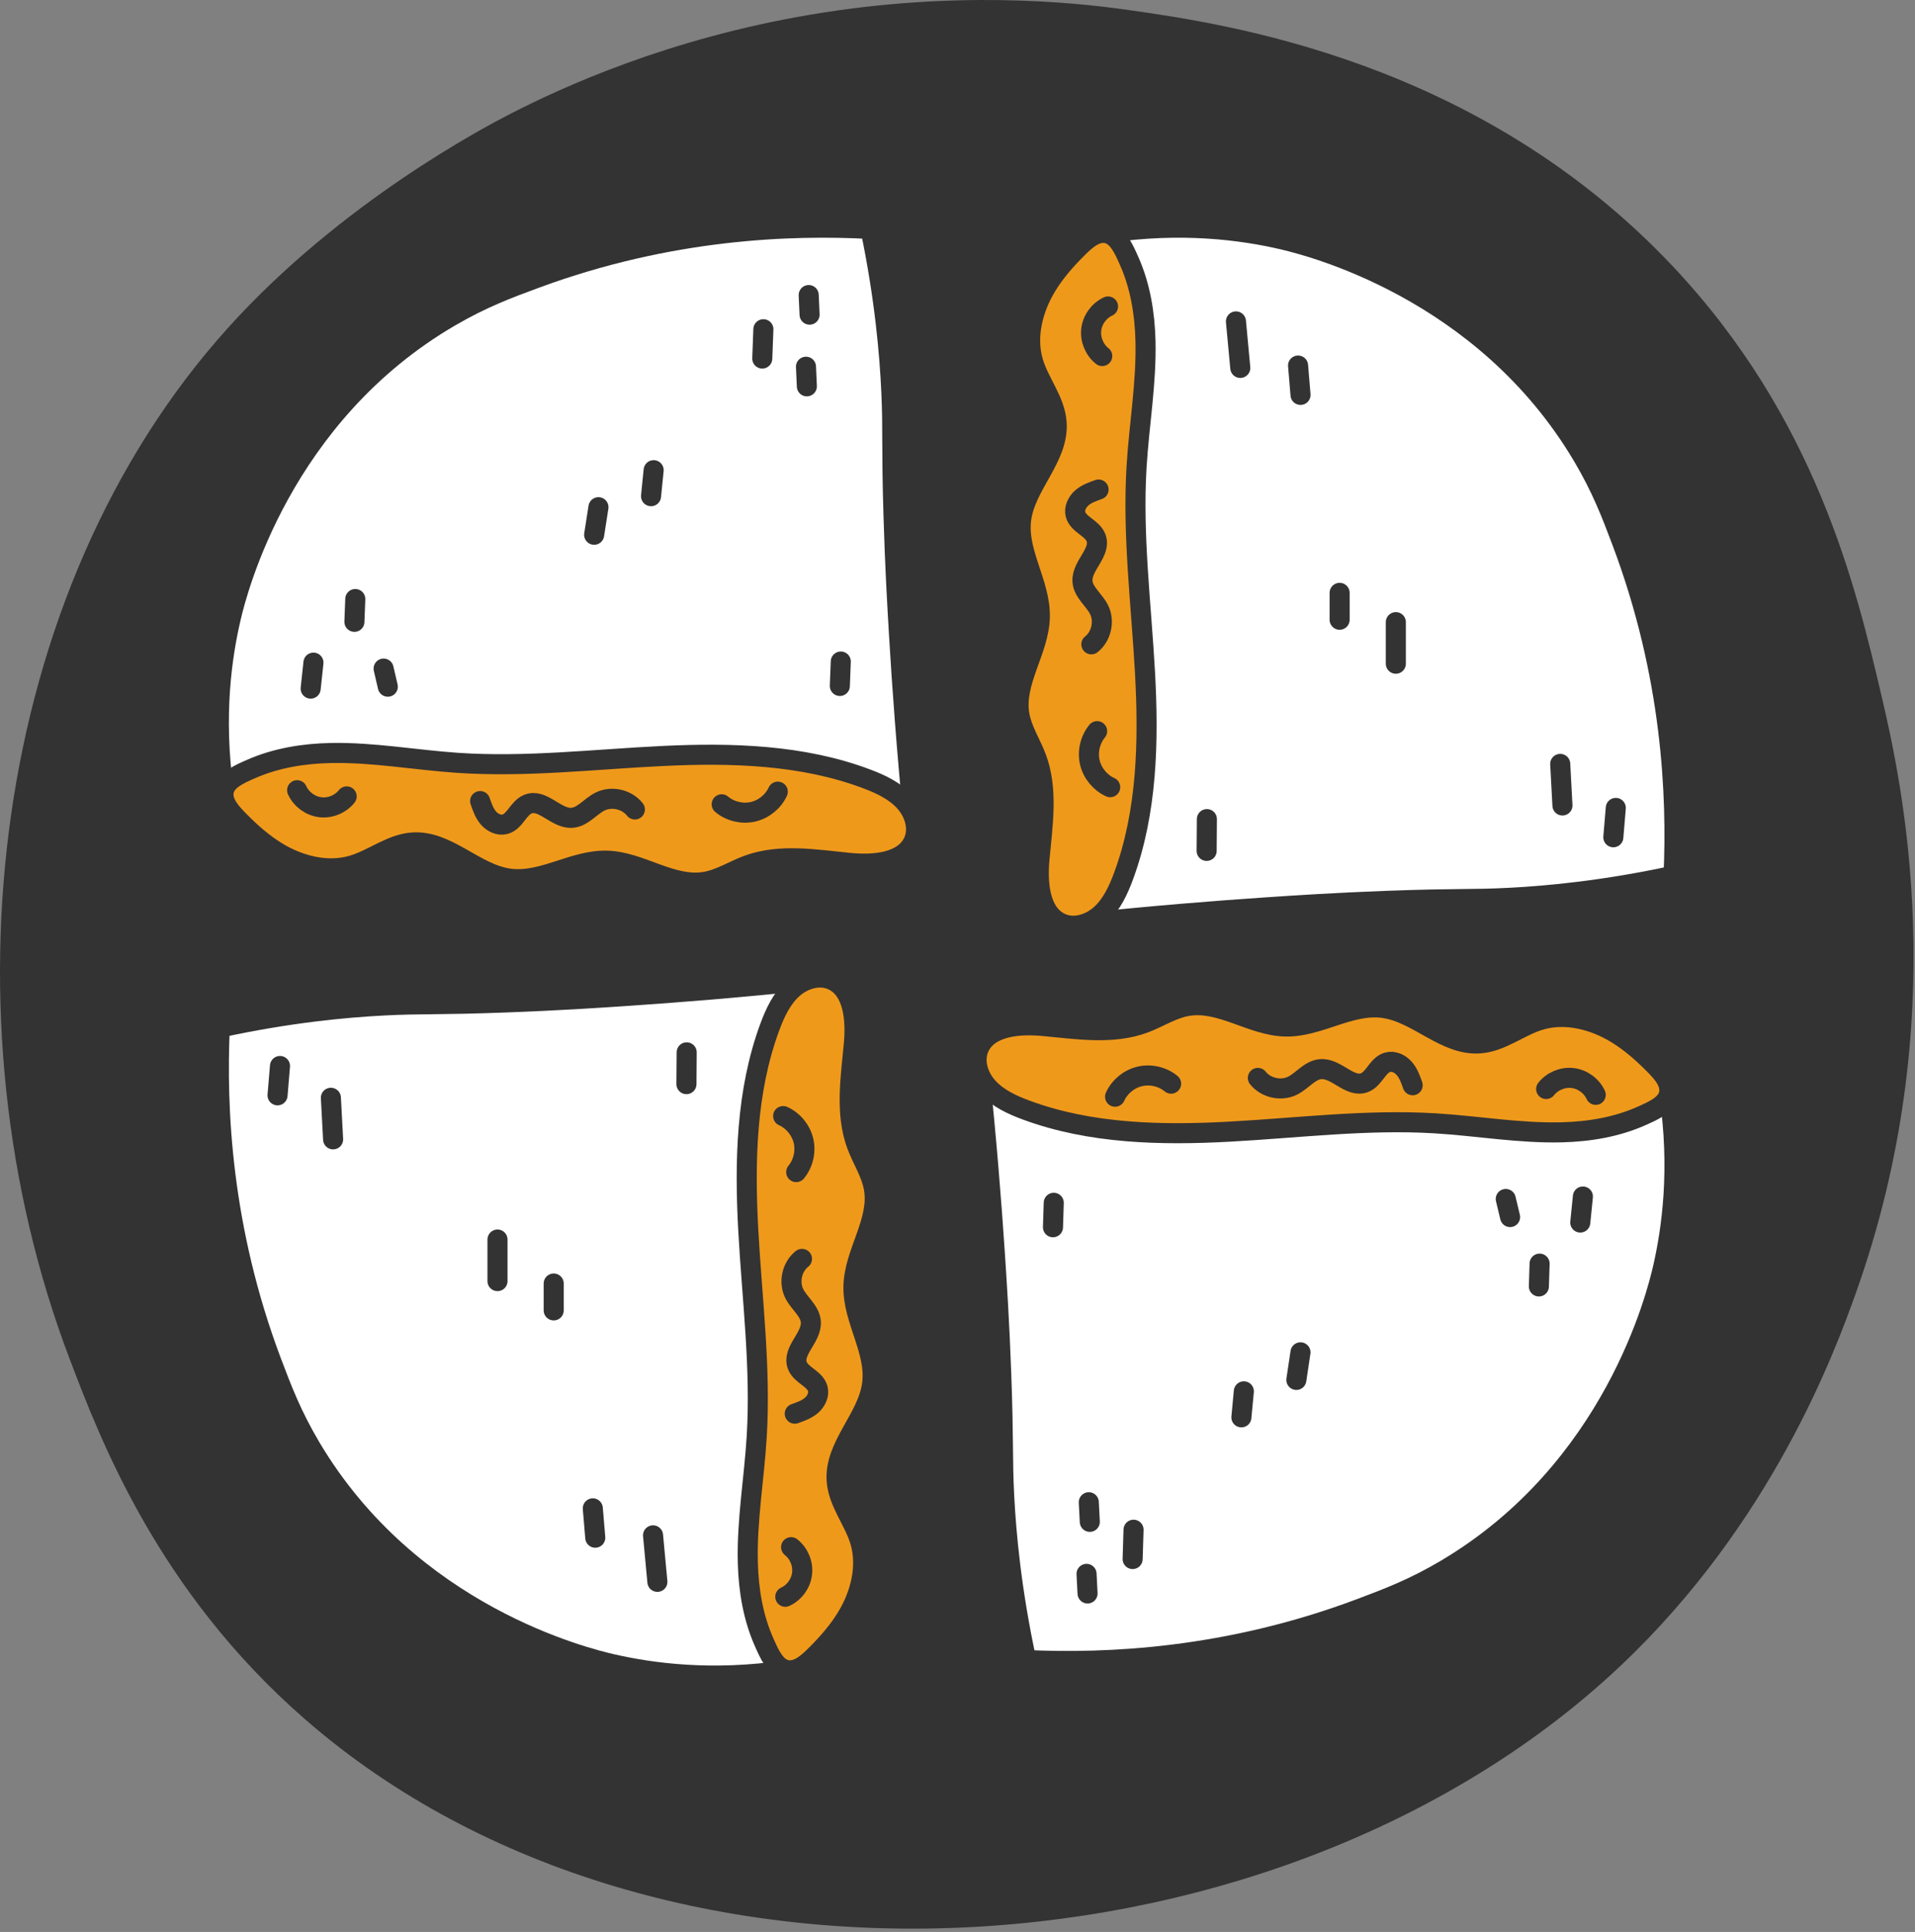
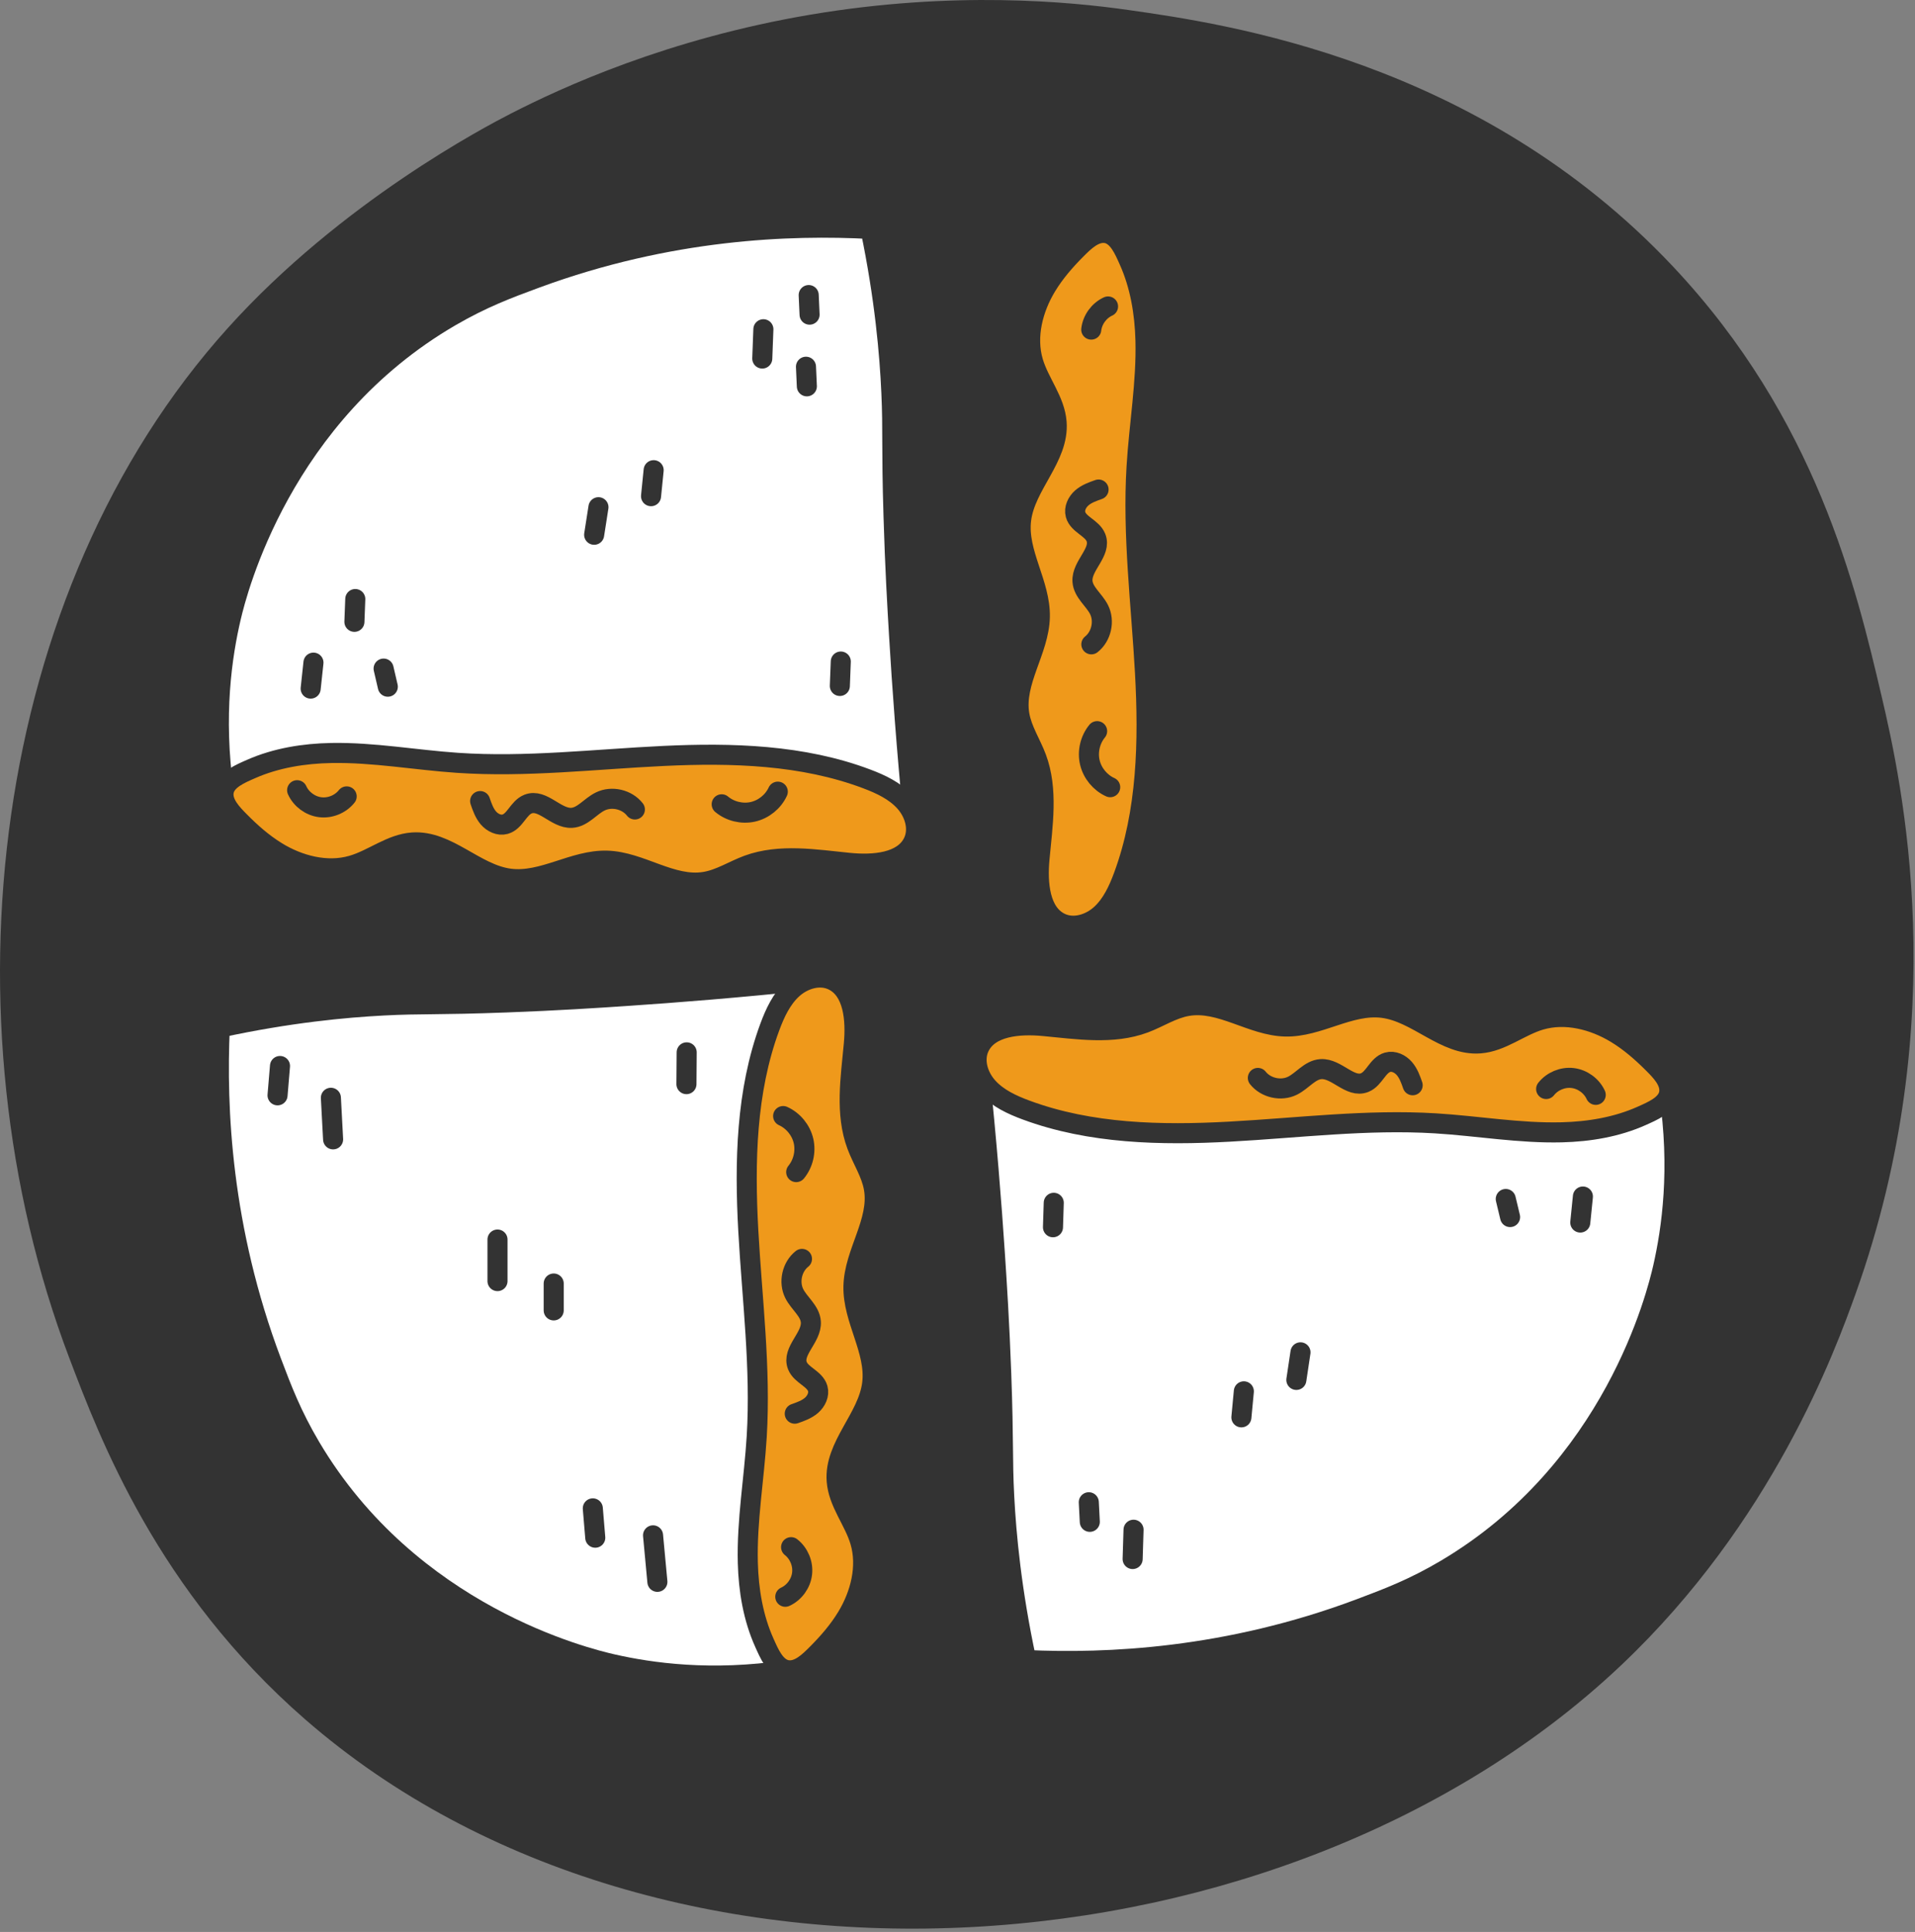
<svg xmlns="http://www.w3.org/2000/svg" width="570" height="575" viewBox="0 0 570 575" fill="none">
  <rect x="0" y="0" width="570" height="575" fill="#808080" stroke="none" />
  <g clip-path="url(#clip0_2443_57485)">
    <path d="M67.86 97.58C-3.02 176.22 -17.66 303.26 20.6 404.11C29.77 428.29 46.93 473.52 90.85 511.75C196.86 604.02 383.22 589.68 482.61 495.55C527.46 453.08 546.14 402.39 552.39 384.86C581.58 303.03 566.04 232.67 560.05 207.18C552.48 174.95 540.65 124.62 497.88 79.23C439.99 17.78 364.66 7.07 335.75 2.96C318.32 0.48 283.9 -2.82 241.37 4.34C198.64 11.54 167.25 26.02 152.01 33.83C144.59 37.64 101.65 60.08 67.86 97.58Z" fill="#333333" />
    <path d="M66.61 235.55C63.38 212.97 66.1 194.93 68.75 183.67C70.62 175.71 83.79 123.47 134.09 94.21C143.55 88.71 151.14 85.87 159.5 82.79C199.31 68.12 235.2 66.87 259.09 68.14C263.38 88.77 264.81 105.49 265.32 116.91C265.84 128.43 265.32 132.5 265.96 153.59C266.41 168.82 267.08 180.24 267.62 189.31C268.5 204.09 269.83 222.7 271.94 244.32C261.1 243.96 244.87 243.05 225.2 244.15C209.52 245.03 193.83 246.34 178.35 246.56C170.66 246.67 138.93 247.12 97.94 241.13C85.13 239.26 74.42 237.2 66.61 235.56V235.55Z" fill="white" stroke="#333333" stroke-width="5.97" stroke-linecap="round" stroke-linejoin="round" />
    <path d="M82.33 253.5C88.95 257.57 97.24 259.76 104.75 257.6C111 255.81 116.32 251.18 122.83 250.74C133.27 250.04 141.38 260.2 151.76 261.52C161.58 262.77 170.78 255.87 180.68 256.16C190.71 256.45 199.87 264.07 209.75 262.47C214.33 261.73 218.29 259.08 222.62 257.49C232.09 254.03 242.63 255.8 252.72 256.81C259.89 257.53 268.84 256.9 271.83 250.61C273.69 246.7 272.24 241.89 269.29 238.63C266.35 235.37 262.18 233.4 258 231.83C238.94 224.63 217.91 224.02 197.48 224.99C177.05 225.96 156.6 228.43 136.19 227.04C123.66 226.19 111.21 223.89 98.65 224.11C90.49 224.26 82.2 225.58 74.75 228.87C71.74 230.2 67.23 231.99 66.6 235.54C65.98 239.02 69.08 242.16 71.35 244.46C74.67 247.82 78.24 250.98 82.31 253.48L82.33 253.5Z" fill="#EF991B" stroke="#333333" stroke-width="5.97" stroke-linecap="round" stroke-linejoin="round" />
    <path d="M142.91 238.42C143.52 240.19 144.15 242 145.36 243.43C146.58 244.85 148.53 245.81 150.33 245.31C153.3 244.49 154.3 240.46 157.16 239.32C161.52 237.58 165.49 243.68 170.17 243.41C173.47 243.22 175.69 239.99 178.66 238.54C182.09 236.86 186.62 237.91 188.97 240.92" stroke="#333333" stroke-width="5.97" stroke-linecap="round" stroke-linejoin="round" />
    <path d="M214.81 239.38C217.34 241.49 220.87 242.34 224.09 241.62C227.31 240.89 230.13 238.61 231.51 235.62" stroke="#333333" stroke-width="5.97" stroke-linecap="round" stroke-linejoin="round" />
    <path d="M88.44 235.19C89.66 237.89 92.35 239.88 95.3 240.25C98.24 240.62 101.34 239.36 103.19 237.03" stroke="#333333" stroke-width="5.97" stroke-linecap="round" stroke-linejoin="round" />
    <path d="M93.3 197.22C93.02 199.8 92.75 202.37 92.47 204.95" stroke="#333333" stroke-width="5.97" stroke-linecap="round" stroke-linejoin="round" />
    <path d="M114.18 198.99C114.6 200.79 115.01 202.58 115.43 204.38" stroke="#333333" stroke-width="5.97" stroke-linecap="round" stroke-linejoin="round" />
    <path d="M105.75 178.29C105.66 180.55 105.58 182.81 105.49 185.07" stroke="#333333" stroke-width="5.97" stroke-linecap="round" stroke-linejoin="round" />
    <path d="M240.71 87.82C240.8 89.76 240.89 91.71 240.97 93.65" stroke="#333333" stroke-width="5.97" stroke-linecap="round" stroke-linejoin="round" />
    <path d="M239.9 109.15C239.99 111.09 240.08 113.04 240.16 114.98" stroke="#333333" stroke-width="5.97" stroke-linecap="round" stroke-linejoin="round" />
    <path d="M227.22 97.99C227.11 100.9 227 103.81 226.89 106.71" stroke="#333333" stroke-width="5.97" stroke-linecap="round" stroke-linejoin="round" />
    <path d="M250.26 196.89C250.17 199.31 250.08 201.74 249.98 204.16" stroke="#333333" stroke-width="5.97" stroke-linecap="round" stroke-linejoin="round" />
    <path d="M178.13 150.96C177.7 153.69 177.27 156.43 176.85 159.16" stroke="#333333" stroke-width="5.97" stroke-linecap="round" stroke-linejoin="round" />
    <path d="M194.56 139.94C194.3 142.52 194.04 145.1 193.78 147.68" stroke="#333333" stroke-width="5.97" stroke-linecap="round" stroke-linejoin="round" />
    <path d="M234.26 497.07C211.7 500.47 193.65 497.88 182.37 495.32C174.4 493.51 122.06 480.73 92.42 430.65C86.85 421.23 83.95 413.66 80.81 405.33C65.84 365.63 64.33 329.75 65.42 305.85C86.01 301.4 102.73 299.85 114.14 299.26C125.66 298.66 129.73 299.14 150.81 298.35C166.04 297.78 177.45 297.03 186.52 296.42C201.29 295.43 219.89 293.96 241.5 291.69C241.22 302.53 240.43 318.77 241.68 338.43C242.68 354.1 244.11 369.79 244.44 385.26C244.6 392.95 245.3 424.68 239.61 465.71C237.83 478.54 235.85 489.26 234.27 497.08L234.26 497.07Z" fill="white" stroke="#333333" stroke-width="5.97" stroke-linecap="round" stroke-linejoin="round" />
    <path d="M252.09 481.22C256.11 474.57 258.24 466.26 256.03 458.77C254.19 452.54 249.52 447.25 249.04 440.74C248.26 430.3 258.36 422.12 259.61 411.73C260.79 401.9 253.82 392.75 254.03 382.85C254.24 372.82 261.8 363.6 260.12 353.73C259.34 349.16 256.66 345.22 255.05 340.89C251.52 331.45 253.21 320.89 254.14 310.8C254.81 303.62 254.11 294.68 247.8 291.74C243.87 289.91 239.07 291.4 235.84 294.36C232.61 297.33 230.67 301.51 229.12 305.7C222.06 324.82 221.61 345.84 222.73 366.27C223.86 386.7 226.48 407.12 225.24 427.55C224.48 440.09 222.27 452.56 222.59 465.11C222.8 473.27 224.18 481.55 227.53 488.97C228.88 491.97 230.71 496.46 234.26 497.07C237.75 497.66 240.86 494.54 243.15 492.25C246.48 488.91 249.62 485.31 252.09 481.22Z" fill="#EF991B" stroke="#333333" stroke-width="5.97" stroke-linecap="round" stroke-linejoin="round" />
    <path d="M236.56 420.75C238.32 420.13 240.14 419.49 241.55 418.26C242.96 417.03 243.9 415.08 243.4 413.28C242.56 410.32 238.52 409.34 237.36 406.49C235.59 402.14 241.66 398.13 241.35 393.45C241.13 390.15 237.89 387.96 236.41 385C234.71 381.59 235.72 377.04 238.71 374.68" stroke="#333333" stroke-width="5.97" stroke-linecap="round" stroke-linejoin="round" />
    <path d="M236.99 348.85C239.08 346.3 239.91 342.76 239.16 339.55C238.41 336.34 236.1 333.53 233.1 332.17" stroke="#333333" stroke-width="5.97" stroke-linecap="round" stroke-linejoin="round" />
    <path d="M233.74 475.24C236.44 474 238.4 471.29 238.74 468.35C239.09 465.4 237.8 462.32 235.47 460.48" stroke="#333333" stroke-width="5.97" stroke-linecap="round" stroke-linejoin="round" />
    <path d="M194.38 456.96L195.67 470.8" stroke="#333333" stroke-width="5.97" stroke-linecap="round" stroke-linejoin="round" />
    <path d="M176.45 448.93C176.69 451.84 176.93 454.75 177.18 457.66" stroke="#333333" stroke-width="5.97" stroke-linecap="round" stroke-linejoin="round" />
    <path d="M83.34 317.27C83.1 320.18 82.86 323.09 82.61 326" stroke="#333333" stroke-width="5.97" stroke-linecap="round" stroke-linejoin="round" />
    <path d="M98.49 326.73C98.71 330.85 98.93 334.98 99.15 339.1" stroke="#333333" stroke-width="5.97" stroke-linecap="round" stroke-linejoin="round" />
    <path d="M204.39 313.21C204.37 316.36 204.34 319.51 204.32 322.67" stroke="#333333" stroke-width="5.97" stroke-linecap="round" stroke-linejoin="round" />
    <path d="M148.08 368.92V381.29" stroke="#333333" stroke-width="5.97" stroke-linecap="round" stroke-linejoin="round" />
    <path d="M164.81 382.01V390.01" stroke="#333333" stroke-width="5.97" stroke-linecap="round" stroke-linejoin="round" />
-     <path d="M329.29 69.39C351.85 65.99 369.9 68.58 381.18 71.15C389.15 72.96 441.49 85.74 471.13 135.82C476.7 145.24 479.6 152.81 482.74 161.14C497.71 200.84 499.22 236.72 498.13 260.62C477.54 265.07 460.82 266.62 449.41 267.21C437.89 267.81 433.82 267.33 412.74 268.12C397.51 268.69 386.1 269.44 377.03 270.05C362.26 271.04 343.66 272.51 322.05 274.78C322.33 263.94 323.12 247.7 321.87 228.04C320.87 212.37 319.44 196.68 319.11 181.21C318.95 173.52 318.25 141.79 323.94 100.76C325.72 87.93 327.7 77.21 329.28 69.39H329.29Z" fill="white" stroke="#333333" stroke-width="5.97" stroke-linecap="round" stroke-linejoin="round" />
    <path d="M311.45 85.24C307.43 91.89 305.3 100.2 307.51 107.69C309.35 113.92 314.02 119.21 314.5 125.72C315.28 136.16 305.18 144.34 303.93 154.73C302.75 164.56 309.72 173.71 309.51 183.61C309.3 193.64 301.74 202.86 303.42 212.73C304.2 217.3 306.87 221.24 308.49 225.57C312.02 235.01 310.33 245.57 309.4 255.66C308.73 262.84 309.43 271.78 315.74 274.72C319.67 276.55 324.47 275.06 327.7 272.1C330.93 269.13 332.87 264.95 334.42 260.76C341.48 241.64 341.93 220.62 340.81 200.19C339.68 179.76 337.06 159.34 338.3 138.91C339.06 126.37 341.27 113.9 340.95 101.35C340.74 93.19 339.36 84.91 336.01 77.49C334.66 74.49 332.83 70 329.28 69.39C325.79 68.8 322.68 71.92 320.39 74.21C317.06 77.55 313.92 81.15 311.45 85.24Z" fill="#EF991B" stroke="#333333" stroke-width="5.97" stroke-linecap="round" stroke-linejoin="round" />
    <path d="M326.99 145.7C325.23 146.32 323.41 146.96 322 148.19C320.59 149.42 319.65 151.37 320.15 153.17C320.99 156.13 325.03 157.11 326.19 159.96C327.96 164.31 321.89 168.32 322.2 173C322.42 176.3 325.66 178.49 327.14 181.45C328.84 184.86 327.83 189.41 324.84 191.77" stroke="#333333" stroke-width="5.97" stroke-linecap="round" stroke-linejoin="round" />
    <path d="M326.56 217.61C324.47 220.16 323.64 223.7 324.39 226.91C325.14 230.12 327.45 232.93 330.45 234.29" stroke="#333333" stroke-width="5.97" stroke-linecap="round" stroke-linejoin="round" />
-     <path d="M329.81 91.21C327.11 92.45 325.15 95.16 324.81 98.1C324.47 101.04 325.75 104.13 328.08 105.97" stroke="#333333" stroke-width="5.97" stroke-linecap="round" stroke-linejoin="round" />
+     <path d="M329.81 91.21C327.11 92.45 325.15 95.16 324.81 98.1" stroke="#333333" stroke-width="5.97" stroke-linecap="round" stroke-linejoin="round" />
    <path d="M369.17 109.5L367.88 95.66" stroke="#333333" stroke-width="5.97" stroke-linecap="round" stroke-linejoin="round" />
    <path d="M387.1 117.53C386.86 114.62 386.62 111.71 386.37 108.8" stroke="#333333" stroke-width="5.97" stroke-linecap="round" stroke-linejoin="round" />
    <path d="M480.21 249.19C480.45 246.28 480.69 243.37 480.94 240.46" stroke="#333333" stroke-width="5.97" stroke-linecap="round" stroke-linejoin="round" />
    <path d="M465.06 239.73C464.84 235.61 464.62 231.48 464.4 227.36" stroke="#333333" stroke-width="5.97" stroke-linecap="round" stroke-linejoin="round" />
    <path d="M359.16 253.25C359.18 250.1 359.21 246.95 359.23 243.79" stroke="#333333" stroke-width="5.97" stroke-linecap="round" stroke-linejoin="round" />
    <path d="M415.47 197.54V185.17" stroke="#333333" stroke-width="5.97" stroke-linecap="round" stroke-linejoin="round" />
    <path d="M398.74 184.45V176.45" stroke="#333333" stroke-width="5.97" stroke-linecap="round" stroke-linejoin="round" />
    <path d="M496.8 325.35C500.18 347.91 497.58 365.96 495.01 377.24C493.19 385.21 480.38 437.54 430.28 467.15C420.86 472.72 413.29 475.61 404.95 478.74C365.24 493.68 329.36 495.18 305.46 494.07C301.03 473.47 299.49 456.76 298.9 445.35C298.31 433.83 298.78 429.76 298.01 408.68C297.45 393.45 296.71 382.04 296.11 372.97C295.13 358.2 293.67 339.6 291.41 317.99C302.25 318.27 318.48 319.08 338.15 317.84C353.82 316.85 369.51 315.43 384.98 315.11C392.67 314.95 424.4 314.28 465.43 319.99C478.26 321.78 488.98 323.76 496.79 325.35H496.8Z" fill="white" stroke="#333333" stroke-width="5.97" stroke-linecap="round" stroke-linejoin="round" />
    <path d="M480.96 307.51C474.31 303.49 466 301.36 458.51 303.56C452.28 305.39 446.98 310.06 440.48 310.54C430.04 311.32 421.87 301.21 411.48 299.96C401.65 298.77 392.5 305.74 382.6 305.52C372.57 305.3 363.36 297.74 353.48 299.41C348.91 300.18 344.97 302.86 340.64 304.48C331.2 308.01 320.64 306.31 310.54 305.37C303.36 304.7 294.42 305.39 291.48 311.7C289.65 315.62 291.13 320.43 294.1 323.66C297.06 326.9 301.25 328.84 305.44 330.39C324.55 337.46 345.58 337.93 366 336.81C386.43 335.7 406.85 333.09 427.28 334.34C439.82 335.11 452.28 337.32 464.84 337.01C473 336.81 481.28 335.43 488.71 332.09C491.71 330.74 496.21 328.91 496.81 325.36C497.4 321.87 494.28 318.75 492 316.47C488.66 313.13 485.07 309.99 480.98 307.52L480.96 307.51Z" fill="#EF991B" stroke="#333333" stroke-width="5.97" stroke-linecap="round" stroke-linejoin="round" />
    <path d="M420.48 323C419.86 321.23 419.22 319.42 417.99 318.01C416.77 316.6 414.81 315.65 413.01 316.16C410.05 317 409.07 321.04 406.22 322.2C401.87 323.97 397.86 317.9 393.18 318.2C389.88 318.42 387.68 321.66 384.72 323.13C381.31 324.83 376.76 323.81 374.4 320.82" stroke="#333333" stroke-width="5.97" stroke-linecap="round" stroke-linejoin="round" />
-     <path d="M348.58 322.53C346.03 320.44 342.5 319.61 339.28 320.36C336.07 321.11 333.26 323.41 331.9 326.41" stroke="#333333" stroke-width="5.97" stroke-linecap="round" stroke-linejoin="round" />
    <path d="M474.97 325.86C473.73 323.16 471.03 321.2 468.08 320.85C465.13 320.5 462.05 321.79 460.21 324.12" stroke="#333333" stroke-width="5.97" stroke-linecap="round" stroke-linejoin="round" />
    <path d="M470.37 363.86C470.63 361.28 470.89 358.7 471.15 356.12" stroke="#333333" stroke-width="5.97" stroke-linecap="round" stroke-linejoin="round" />
    <path d="M449.48 362.23C449.05 360.44 448.62 358.65 448.19 356.85" stroke="#333333" stroke-width="5.97" stroke-linecap="round" stroke-linejoin="round" />
-     <path d="M458.05 382.88C458.12 380.62 458.19 378.36 458.26 376.09" stroke="#333333" stroke-width="5.97" stroke-linecap="round" stroke-linejoin="round" />
-     <path d="M323.71 474.26C323.61 472.32 323.51 470.37 323.41 468.43" stroke="#333333" stroke-width="5.97" stroke-linecap="round" stroke-linejoin="round" />
    <path d="M324.38 452.94C324.28 451 324.18 449.05 324.08 447.11" stroke="#333333" stroke-width="5.97" stroke-linecap="round" stroke-linejoin="round" />
    <path d="M337.13 464.01C337.22 461.1 337.31 458.19 337.4 455.29" stroke="#333333" stroke-width="5.97" stroke-linecap="round" stroke-linejoin="round" />
    <path d="M313.42 365.26C313.5 362.84 313.57 360.41 313.65 357.99" stroke="#333333" stroke-width="5.97" stroke-linecap="round" stroke-linejoin="round" />
    <path d="M385.86 410.7C386.27 407.96 386.68 405.23 387.09 402.49" stroke="#333333" stroke-width="5.97" stroke-linecap="round" stroke-linejoin="round" />
    <path d="M369.5 421.84C369.74 419.26 369.98 416.68 370.23 414.1" stroke="#333333" stroke-width="5.97" stroke-linecap="round" stroke-linejoin="round" />
  </g>
  <defs>
    <clipPath id="clip0_2443_57485">
      <rect width="569.57" height="574.02" fill="white" />
    </clipPath>
  </defs>
</svg>